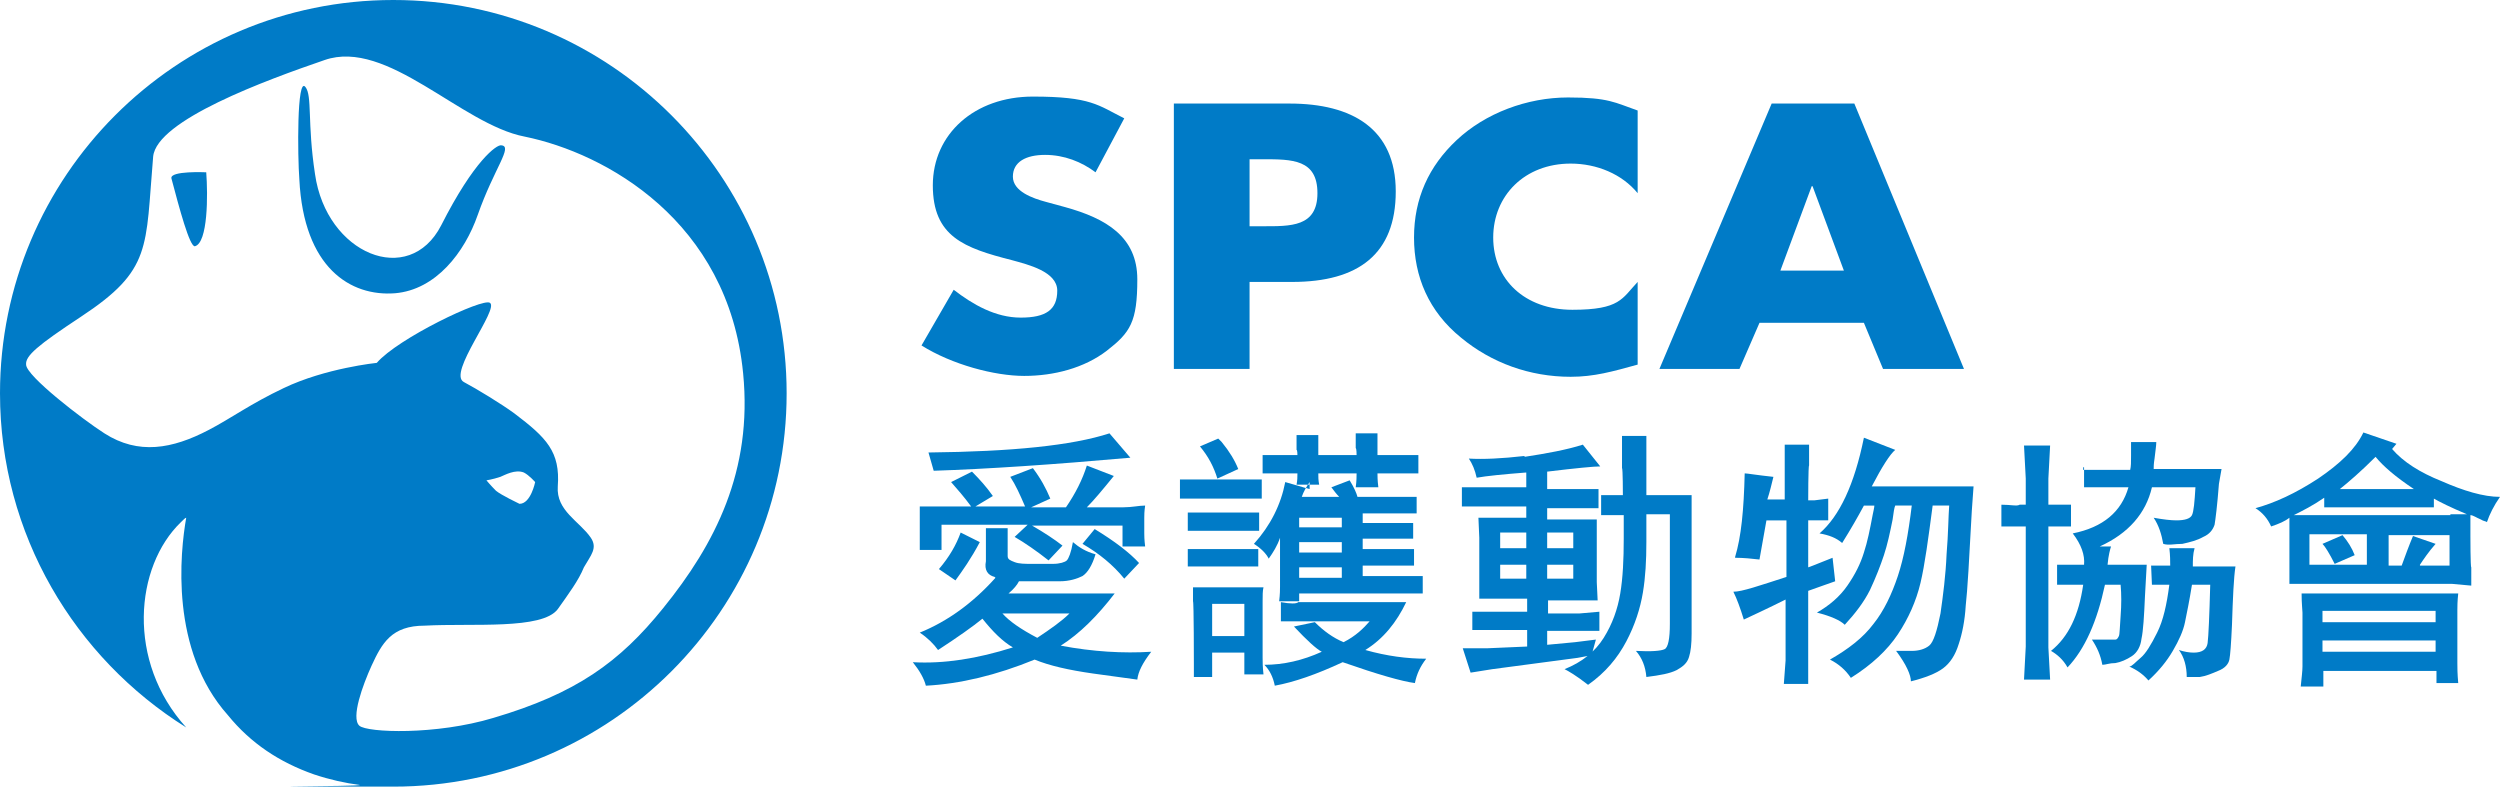
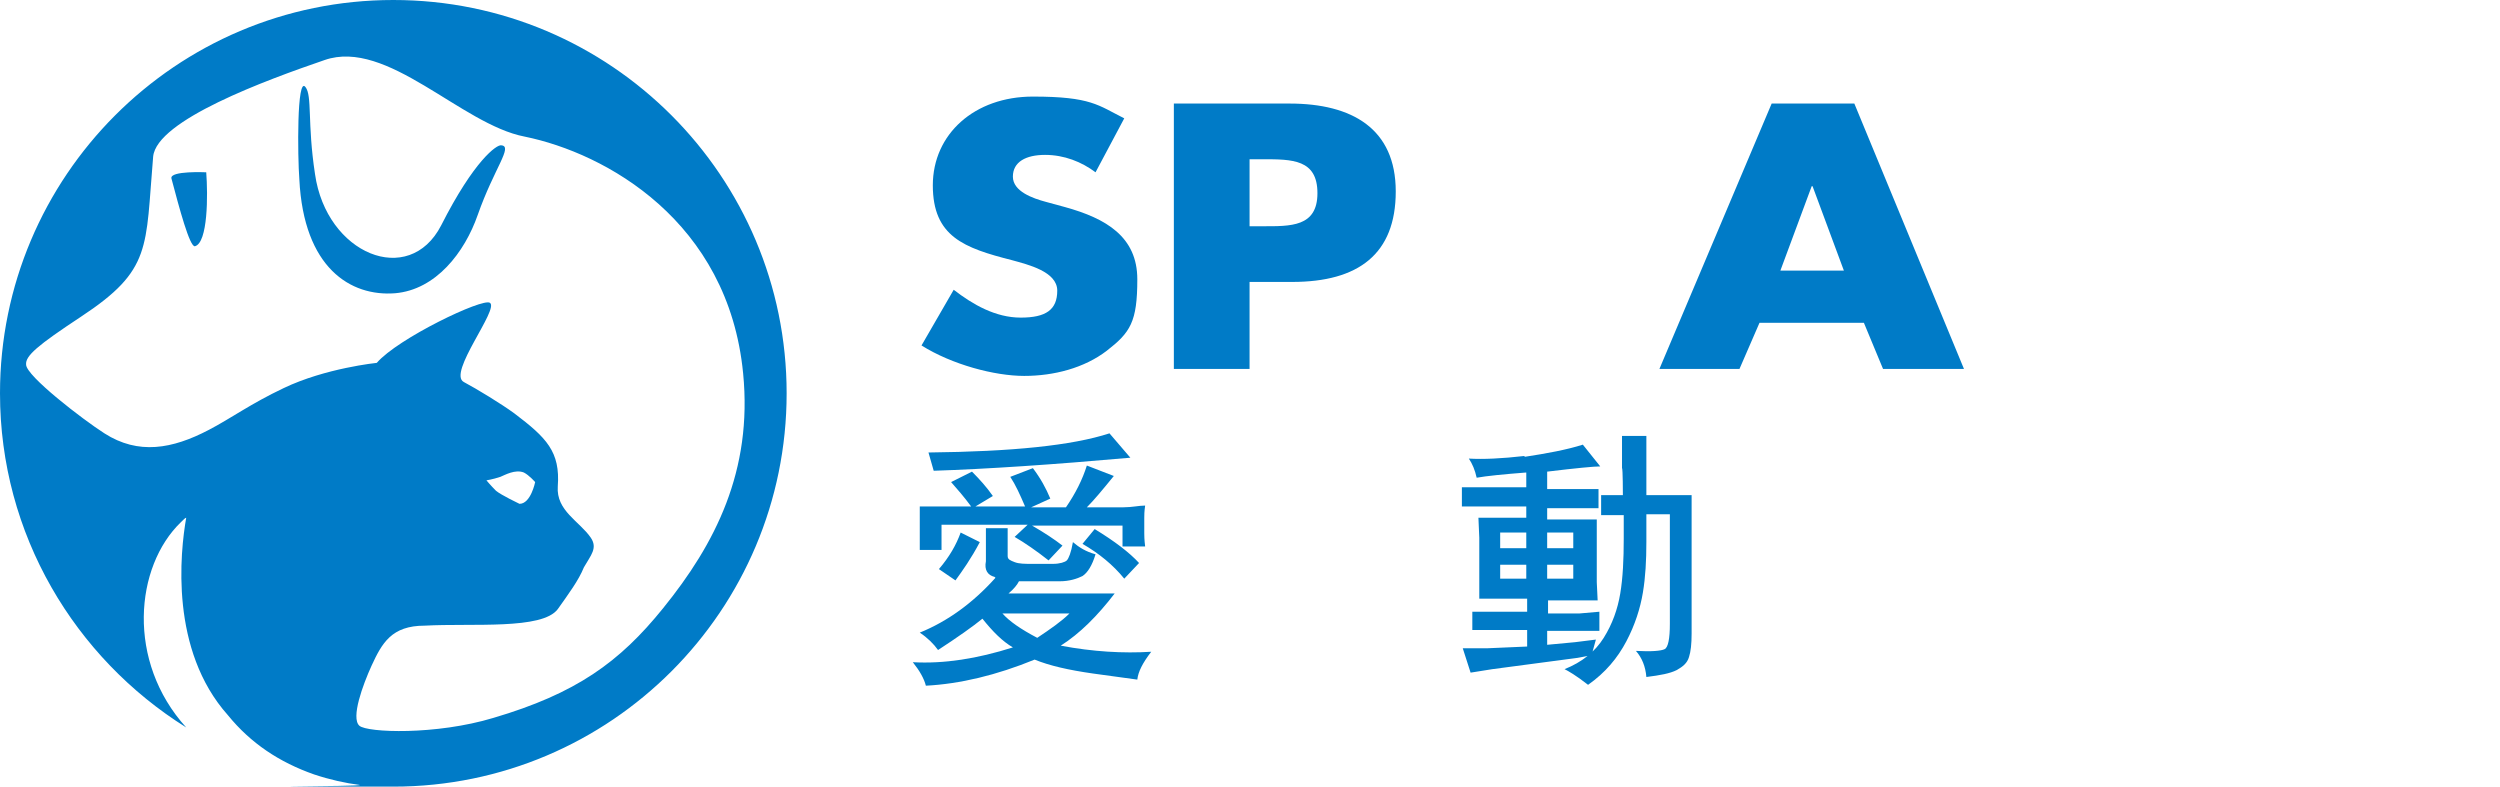
<svg xmlns="http://www.w3.org/2000/svg" id="_圖層_1" data-name="圖層_1" version="1.1" viewBox="0 0 287.3 90.4">
  <defs>
    <style>
      .st0, .st1 {
        fill: #007bc7;
      }

      .st1 {
        fill-rule: evenodd;
      }
    </style>
  </defs>
  <path class="st0" d="M125.9,19.8c-1.6-1.2-3.6-2-5.8-2s-3.7.8-3.7,2.5,2.3,2.5,3.8,2.9l2.2.6c4.7,1.3,8.3,3.4,8.3,8.3s-.8,6.1-3.5,8.2c-2.6,2-6.1,2.9-9.5,2.9s-8.3-1.3-11.8-3.5l3.7-6.4c2.2,1.7,4.8,3.2,7.7,3.2s4.2-.9,4.2-3.1-3.4-3-5.2-3.5c-5.5-1.4-9.1-2.7-9.1-8.6s4.8-10.2,11.5-10.2,7.5,1,10.5,2.5l-3.3,6.2Z" />
  <path class="st0" d="M143.6,18.3h1.5c3.4,0,6.3,0,6.3,3.9s-3.1,3.8-6.3,3.8h-1.5v-7.7ZM134.9,42.4h8.7v-10h4.9c7.6,0,11.9-3.2,11.9-10.4s-5-10.1-12.2-10.1h-13.3v30.5h0Z" />
-   <path class="st0" d="M188.2,22.2c-1.8-2.2-4.7-3.4-7.7-3.4-5.3,0-8.9,3.7-8.9,8.5s3.6,8.3,9.1,8.3,5.7-1.3,7.5-3.2v9.5c-2.9.8-5,1.4-7.7,1.4-4.7,0-9.1-1.6-12.6-4.5-3.7-3-5.4-7-5.4-11.5s1.7-8.2,4.9-11.2c3.3-3.1,8.1-4.9,12.8-4.9s5.4.6,8,1.5v9.5h0Z" />
  <path class="st0" d="M211.9,31.1h-7.3l3.6-9.7h.1l3.6,9.7ZM214.2,37.1l2.2,5.3h9.3l-12.6-30.5h-9.5l-12.9,30.5h9.2l2.3-5.3h12Z" />
  <path class="st0" d="M119.2,73.3c-1.9-1-3.2-1.9-4-2.8h7.7c-.9.9-2.2,1.8-3.7,2.8ZM106.7,52l.6,2.1c6.1-.2,13.6-.7,22.6-1.5l-2.4-2.8c-4.3,1.4-11.2,2.1-20.8,2.2ZM129,60.3v2.5h2.6c-.1-.8-.1-1.3-.1-1.5v-1.8c0-.3,0-.7.1-1.4-.7,0-1.5.2-2.5.2h-4.2c.8-.8,1.8-2,3.1-3.6l-3.1-1.2c-.5,1.6-1.3,3.2-2.4,4.8h-4l2.2-1c-.5-1.2-1.1-2.3-2-3.5l-2.6,1c.6.9,1.1,2,1.7,3.4h-5.7l2-1.2c-.7-1-1.5-1.9-2.4-2.8l-2.4,1.2c.7.8,1.5,1.7,2.3,2.8h-3.4c-.7,0-1.5,0-2.5,0,0,1,0,1.7,0,2v1.8c0,.4,0,.8,0,1.2h2.5v-2.9h9.9l-1.5,1.4c1.2.7,2.5,1.6,3.9,2.7l1.6-1.7c-.9-.7-2.1-1.5-3.5-2.3,0,0,10.4,0,10.4,0ZM124.4,62.5c1.9,1.1,3.5,2.4,4.8,4l1.7-1.8c-1.1-1.2-2.8-2.5-5.1-3.9l-1.4,1.7ZM114.4,66.4c-2.6,2.9-5.5,5-8.7,6.3.9.6,1.6,1.3,2.1,2,2.3-1.5,4-2.7,5.1-3.6,1.2,1.5,2.3,2.6,3.5,3.3-4.1,1.3-7.9,1.9-11.5,1.7.8,1,1.3,1.9,1.5,2.7,3.9-.2,8.1-1.2,12.5-3,1.7.7,3.9,1.2,6.7,1.6l5.1.7c.1-.9.6-1.9,1.6-3.2-3.2.2-6.7,0-10.4-.7,2.2-1.4,4.2-3.4,6.2-6-1.4,0-2.3,0-2.8,0h-9.4c.6-.5,1-1,1.2-1.4,2,0,3.5,0,4.7,0,1.1,0,2-.3,2.6-.6.6-.4,1.1-1.2,1.5-2.5-1.1-.3-1.9-.8-2.6-1.4-.2,1.2-.5,1.9-.7,2.1s-.8.4-1.6.4h-2.4c-.8,0-1.5,0-2-.2s-.8-.3-.8-.7v-3.2c0,0-2.5,0-2.5,0v1.7c0,0,0,2.1,0,2.1-.2,1,.2,1.6,1,1.8ZM107.9,65.4l1.9,1.3c.8-1.1,1.8-2.5,2.8-4.4l-2.2-1.1c-.5,1.4-1.3,2.8-2.5,4.2Z" />
-   <path class="st0" d="M154.2,59.5v1.1h-4.9v-1.1h4.9ZM145.1,52.3v2.1c1,0,1.6,0,2,0h2c0,.4,0,.8-.1,1.3h2.6c-.1-.5-.1-.9-.1-1.3h4.4c0,.3,0,.9-.1,1.6h2.6c-.1-.8-.1-1.3-.1-1.6h2.7c.4,0,1,0,2,0v-2.1c-1,0-1.7,0-2.1,0h-2.6v-2.5c.1,0-2.5,0-2.5,0v1.7c.1,0,.1.8.1.8h-4.4v-2.3c.1,0-2.5,0-2.5,0v1.7c.1,0,.1.6.1.6h-2c-.5,0-1.1,0-2,0ZM137.9,51.3c1,1.2,1.6,2.4,2,3.7l2.4-1.1c-.4-1-1-2-1.9-3.1l-.4-.4-2.1.9ZM138.1,55.1c-.3,0-1.1,0-2.5,0v2.2c1.3,0,2.1,0,2.4,0h4.7c.4,0,1.2,0,2.3,0v-2.2c-1.1,0-1.9,0-2.3,0h-4.6ZM150.5,56.2c-.8-.2-1.7-.5-2.8-.8-.5,2.6-1.7,5-3.6,7.1.8.5,1.4,1.1,1.7,1.7.5-.7,1-1.5,1.3-2.4v5.6c0,.3,0,.9-.1,1.7h2.3v-.9h12c.3,0,1,0,2.2,0v-2c-1.1,0-1.9,0-2.2,0h-4.7v-1.2h3.8c.3,0,1,0,2.1,0v-1.9c-1.1,0-1.8,0-2.2,0h-3.7v-1.2h3.9c.3,0,1,0,1.9,0v-1.8c-1,0-1.6,0-2,0h-3.8v-1.1h4.3c.2,0,.8,0,1.9,0v-1.9c-1.1,0-1.7,0-2,0h-4.8c-.1-.4-.4-1.1-.9-1.9l-2.1.8c.3.4.6.8.9,1.1h-4.3c.2-.6.5-1.1.9-1.7ZM154.2,62.3v1.2h-4.9v-1.2h4.9ZM154.2,65.2v1.2h-4.9v-1.2h4.9ZM142.5,61c.4,0,1.1,0,2.2,0v-2.1c-1.1,0-1.9,0-2.2,0h-3.5c-.3,0-1.1,0-2.5,0v2.1c1.3,0,2.1,0,2.4,0h3.6ZM142.4,65.1c.4,0,1.1,0,2.2,0v-2c-1.1,0-1.9,0-2.2,0h-3.4c-.3,0-1.1,0-2.5,0v2c1.3,0,2.1,0,2.4,0h3.5ZM139.3,75h3.7v2.5h2.2c-.1-.9-.1-1.5-.1-1.9v-6.5c0-.7,0-1.2.1-1.6-.5,0-1.1,0-1.8,0h-6.3v1.6c.1,0,.1,7.3.1,7.3v1.4c-.1,0,2.1,0,2.1,0v-2.9ZM143,69.4v3.7h-3.7v-3.7h3.7ZM147.2,69.3v2.1c1.1,0,1.8,0,2.2,0h8c-.7.8-1.6,1.7-3,2.4-1.2-.5-2.3-1.3-3.3-2.3l-2.4.5c1.5,1.6,2.6,2.6,3.2,2.9-2.2,1-4.4,1.5-6.6,1.5.6.6,1,1.4,1.2,2.4,2.2-.4,4.8-1.3,7.8-2.7,4,1.4,6.8,2.2,8.3,2.4.2-1,.6-1.9,1.3-2.8-2.2,0-4.5-.3-7-1,2.1-1.3,3.6-3.2,4.7-5.5h-2.3c0,0-10.1,0-10.1,0-.2.2-.9.2-2,0Z" />
  <path class="st0" d="M175.4,61.2v1.8h-3v-1.8h3ZM184.1,59.2h1.8c0,0,.7,0,.7,0v2.7c0,2.4-.1,4.5-.4,6.3-.3,1.8-.9,3.5-1.9,5.1s-2.5,2.8-4.5,3.6c.4.2,1.3.7,2.7,1.8,2-1.4,3.4-3.1,4.4-5s1.6-3.8,1.9-5.6c.3-1.8.4-3.7.4-5.8v-3.2h2.7v12.6c0,1.7-.2,2.7-.6,2.9s-1.5.3-3.3.2c.7.8,1.1,1.8,1.2,3,1.6-.2,2.7-.4,3.5-.8.7-.4,1.2-.8,1.4-1.5.2-.6.3-1.5.3-2.7v-15.9c.1,0-2.8,0-2.8,0h-2.4v-6.8c.1,0-2.8,0-2.8,0v3.7c.1,0,.1,3.1.1,3.1h-2.5c0,0,0,2.3,0,2.3h0ZM175.2,52.4c-2.6.3-4.8.4-6.4.3.4.6.7,1.3.9,2.2,1.1-.2,3.1-.4,5.7-.6v1.7h-7.4c0,0,0,2.2,0,2.2h2.5c0,0,4.9,0,4.9,0v1.3h-5.5c0,0,.1,2.3.1,2.3v7c-.1,0,2.6,0,2.6,0h2.9v1.5h-6.3c0,0,0,2.1,0,2.1h2.3c0,0,4,0,4,0v1.9l-4.6.2h-2.8c0,0,.9,2.8.9,2.8l2.5-.4,9.8-1.3,1.6-.3.5-1.8-2.4.3-3.2.3v-1.6h6c0,0,0-2.2,0-2.2l-2.3.2h-3.6v-1.5h5.7c0,0-.1-2.1-.1-2.1v-7.2c.1,0-2.6,0-2.6,0h-3.1v-1.3h5.9c0,0,0-2.2,0-2.2h-2.8c0,0-3.1,0-3.1,0v-2c3.3-.4,5.4-.6,6.1-.6l-2-2.5c-1.9.6-4.1,1-6.7,1.4ZM180.8,61.2v1.8h-3v-1.8h3ZM175.4,64.9v1.6h-3v-1.6h3ZM180.8,64.9v1.6h-3v-1.6h3Z" />
-   <path class="st0" d="M217.8,58.1c-.1.2-.2.8-.3,1.6-.3,1.5-.6,2.9-1,4.1s-.9,2.5-1.6,4c-.7,1.4-1.7,2.7-2.9,4-.5-.5-1.6-1-3.2-1.4,1.4-.8,2.6-1.8,3.5-3.1.9-1.3,1.5-2.5,1.9-3.8.4-1.2.7-2.7,1-4.3.1-.5.2-.9.2-1.1h-1.2c-.7,1.3-1.5,2.7-2.5,4.3-.7-.6-1.5-.9-2.6-1.1,2.3-2,4-5.6,5.1-11l3.6,1.4c-.6.5-1.5,1.9-2.7,4.2h9c.3,0,1.2,0,2.7,0l-.2,2.8c-.3,5.6-.5,9.2-.7,10.9-.1,1.7-.4,3.2-.8,4.4-.4,1.3-1,2.2-1.8,2.8-.8.6-2.1,1.1-3.7,1.5,0-.7-.5-1.9-1.7-3.5.8,0,1.4,0,1.8,0,.8,0,1.5-.2,2-.6s.9-1.7,1.3-3.7c.3-2.1.6-4.4.7-6.8.2-2.4.2-4.3.3-5.6h-1.9c-.5,3.8-.9,6.8-1.4,8.9s-1.4,4.1-2.6,5.9c-1.2,1.8-3,3.5-5.4,5-.6-.9-1.4-1.6-2.4-2.1,2.1-1.2,3.8-2.5,5-4.1,1.2-1.5,2.1-3.4,2.8-5.5s1.2-4.8,1.6-8.1h-1.9ZM199.4,64c.7-2.3,1-5.4,1.1-9.6.3,0,1.4.2,3.3.4-.2.8-.4,1.7-.7,2.6h2v-6.3c-.1,0,2.8,0,2.8,0v2.4c-.1,0-.1,4-.1,4h.7l1.6-.2v2.5h-1.7c0,0-.6,0-.6,0v5.4c.6-.2,1.5-.6,2.8-1.1l.3,2.7c-1.2.4-2.2.8-3.1,1.1v10.7c.1,0-2.8,0-2.8,0l.2-2.7v-7c-.4.2-2,1-4.8,2.3-.4-1.3-.8-2.4-1.2-3.2,1,0,3-.7,6.1-1.7v-6.5h-2.3l-.8,4.5c-.9-.1-1.8-.2-2.8-.2Z" />
-   <path class="st0" d="M239.4,54h3.1c0,0,2.3,0,2.3,0,.1-.4.1-.9.1-1.6v-1.6h2.9c0,.4-.1,1-.2,1.9-.1.6-.1,1-.1,1.2h7.8c0,0-.3,1.7-.3,1.7-.2,2.6-.4,4.1-.5,4.7-.2.6-.6,1.1-1.3,1.4-.7.4-1.5.6-2.4.8-.9,0-1.6.2-2.2,0-.2-1.1-.5-2.1-1.1-3,1.1.2,2,.3,2.6.3,1,0,1.6-.2,1.8-.6s.3-1.5.4-3.2h-5c-.7,3-2.7,5.3-6,6.8h1.3c-.1.3-.3,1-.4,2.1h4.5c0,0-.2,3.6-.2,3.6-.1,2.3-.2,4-.4,4.9-.1.9-.5,1.6-1.1,2s-1.3.7-1.9.8c-.7,0-1.1.2-1.5.2-.2-1.1-.6-2-1.2-2.9.8,0,1.4,0,1.7,0s.8,0,1,0,.3-.2.4-.4c.1-.2.1-1,.2-2.3.1-1.3.1-2.5,0-3.6h-1.8c-.9,4.2-2.3,7.4-4.3,9.5-.5-.9-1.2-1.5-1.9-1.9,2-1.6,3.2-4.1,3.7-7.6h-3c0,0,0-2.3,0-2.3h2c0,0,1.1,0,1.1,0,.1-1.1-.3-2.3-1.3-3.6,3.5-.7,5.6-2.5,6.4-5.3h-5.1c0,0,0-2.3,0-2.3h-.1ZM232.8,60.5h-.6c-.4,0-1.2,0-2.2,0v-2.5c1.1,0,1.8.2,2.1,0h.7v-3l-.2-3.8h3l-.2,3.8v3h2.6c0,0,0,2.5,0,2.5h-2.2c0,0-.4,0-.4,0v13.9l.2,3.7h-3l.2-3.8v-13.9ZM247.2,65h2.2c0-.5,0-1.2-.1-2h2.9c-.2.7-.2,1.4-.2,2.1h4.9c-.2,1.3-.3,3.6-.4,6.7-.1,2.2-.2,3.5-.3,4-.1.5-.5,1-1.3,1.3-.7.3-1.4.6-2.1.7-.7,0-1.2,0-1.5,0,0-1.2-.3-2.3-.9-3.1.6.2,1.2.3,1.7.3,1,0,1.5-.4,1.6-1.1.1-.8.2-3,.3-6.7h-2.1c-.3,1.9-.6,3.3-.8,4.3s-.7,2.1-1.4,3.3c-.7,1.2-1.6,2.3-2.8,3.4-.6-.7-1.3-1.2-2.2-1.6.3,0,.7-.5,1.3-1s1.2-1.5,1.9-2.9,1.1-3.2,1.4-5.5h-2c0,0-.1-2.3-.1-2.3h0Z" />
-   <path class="st0" d="M277.4,56.2h-8.5c1-.8,2.4-2,4.1-3.7.9,1.1,2.3,2.3,4.4,3.7ZM283.9,59.2c.3,0,.7.3,1.2.5.3.2.6.2.7.3.3-.9.8-1.9,1.5-2.9-1.9,0-4.2-.7-6.7-1.8-2.5-1-4.4-2.2-5.7-3.7l.5-.6-3.8-1.3c-.9,1.9-2.7,3.6-5.2,5.3-2.6,1.7-5,2.8-7.2,3.4.8.5,1.4,1.2,1.8,2.1.9-.3,1.6-.6,2.1-1v7.6c-.1,0,1.9,0,1.9,0h16.8l2.2.2v-2.1c-.1,0-.1-3.6-.1-3.6v-2.3ZM281.6,59.2h-18c1-.5,2.2-1.1,3.5-2v1.1h2.3c0,0,8.4,0,8.4,0,.5,0,1.2,0,1.9,0v-1c.7.4,1.9,1,3.8,1.8h-1.9ZM272,64.9h-6.6v-3.5h6.6v3.5ZM266.9,62.5c.3.3.8,1.1,1.4,2.3l2.3-1c-.3-.8-.8-1.6-1.4-2.3l-2.3,1ZM278.1,64.9c.4-.6,1-1.5,1.8-2.4l-2.6-.9c-.5,1.2-.9,2.3-1.3,3.4h-1.5v-3.5h7v3.5h-3.4ZM266.7,68.2c-.4,0-1.1,0-2.2,0,0,1.2.1,1.9.1,2.2v6.2c0,.5-.1,1.3-.2,2.3h2.6v-1.8h13v1.4h2.5c-.1-1.1-.1-1.8-.1-2.3v-6.1c0-.3,0-1,.1-1.9h-15.8ZM279.9,70.2v1.3h-13v-1.3h13ZM279.9,73.6v1.3h-13v-1.3h13Z" />
  <path class="st1" d="M90.4,45.2c0,24.9-20.2,45.2-45.2,45.2s-2.6,0-3.9-.2c-1.6-.2-3.4-.6-5.2-1.2-4-1.4-7.3-3.6-9.9-6.8h0c-6.7-7.5-5.5-18.7-4.8-22.7-.1,0-.3.2-.6.5-5.3,5.1-6.3,16,.6,23.6C8.6,75.6,0,61.4,0,45.2,0,20.3,20.2,0,45.2,0s45.2,20.3,45.2,45.2ZM64.1,70c-1.8,2.4-9.8,1.6-15.3,1.9-3.8,0-4.9,2-6.1,4.6-1,2.2-2.4,6-1.4,6.9.9.8,8.8,1.1,15.4-.9,9.5-2.8,14.5-6.4,19.5-12.6,6-7.4,10.3-15.8,9.2-27-1.7-17.5-15.8-25.3-25.1-27.2-7.3-1.4-15.8-11.3-23-8.8-6.7,2.3-19.3,6.9-19.7,11.1-.9,10.5-.1,13-8.3,18.4-5,3.3-6.4,4.5-6.3,5.5,0,1.3,6.5,6.3,9,7.9,3.9,2.5,7.8,1.8,12-.4,2.5-1.3,4.8-3,8.6-4.8,4.8-2.3,10.7-2.9,10.7-2.9,2.4-2.8,12.2-7.5,13-6.9,1.1.7-4.9,8.1-3,9.1,1.5.8,4.3,2.5,5.8,3.6,3.7,2.8,5.3,4.4,5,8.4-.2,2.8,2.5,4,3.8,5.9.8,1.2,0,2-.8,3.4-.6,1.5-1.8,3.1-3,4.8ZM35.1,10c-1-1.3-.9,8-.7,10.6.5,10.2,5.9,13.5,11,13.1,4.7-.4,8-4.7,9.5-9,1.9-5.4,4.1-7.9,2.7-8-.5-.1-3.1,1.7-6.9,9.2-3.7,7.2-13.2,3.3-14.5-5.9-.9-5.9-.3-9-1.1-10ZM23.7,19.8s-4.2-.2-4,.7c.9,3.4,2.1,7.9,2.7,7.8,1.5-.4,1.5-5.9,1.3-8.5ZM59.7,57.9c1.3,0,1.8-2.5,1.8-2.5,0,0-.7-.8-1.3-1.1-1-.4-2.2.3-2.7.5-.9.3-1.6.4-1.6.4,0,0,.5.6,1.1,1.2.6.5,2.7,1.5,2.7,1.5Z" />
</svg>